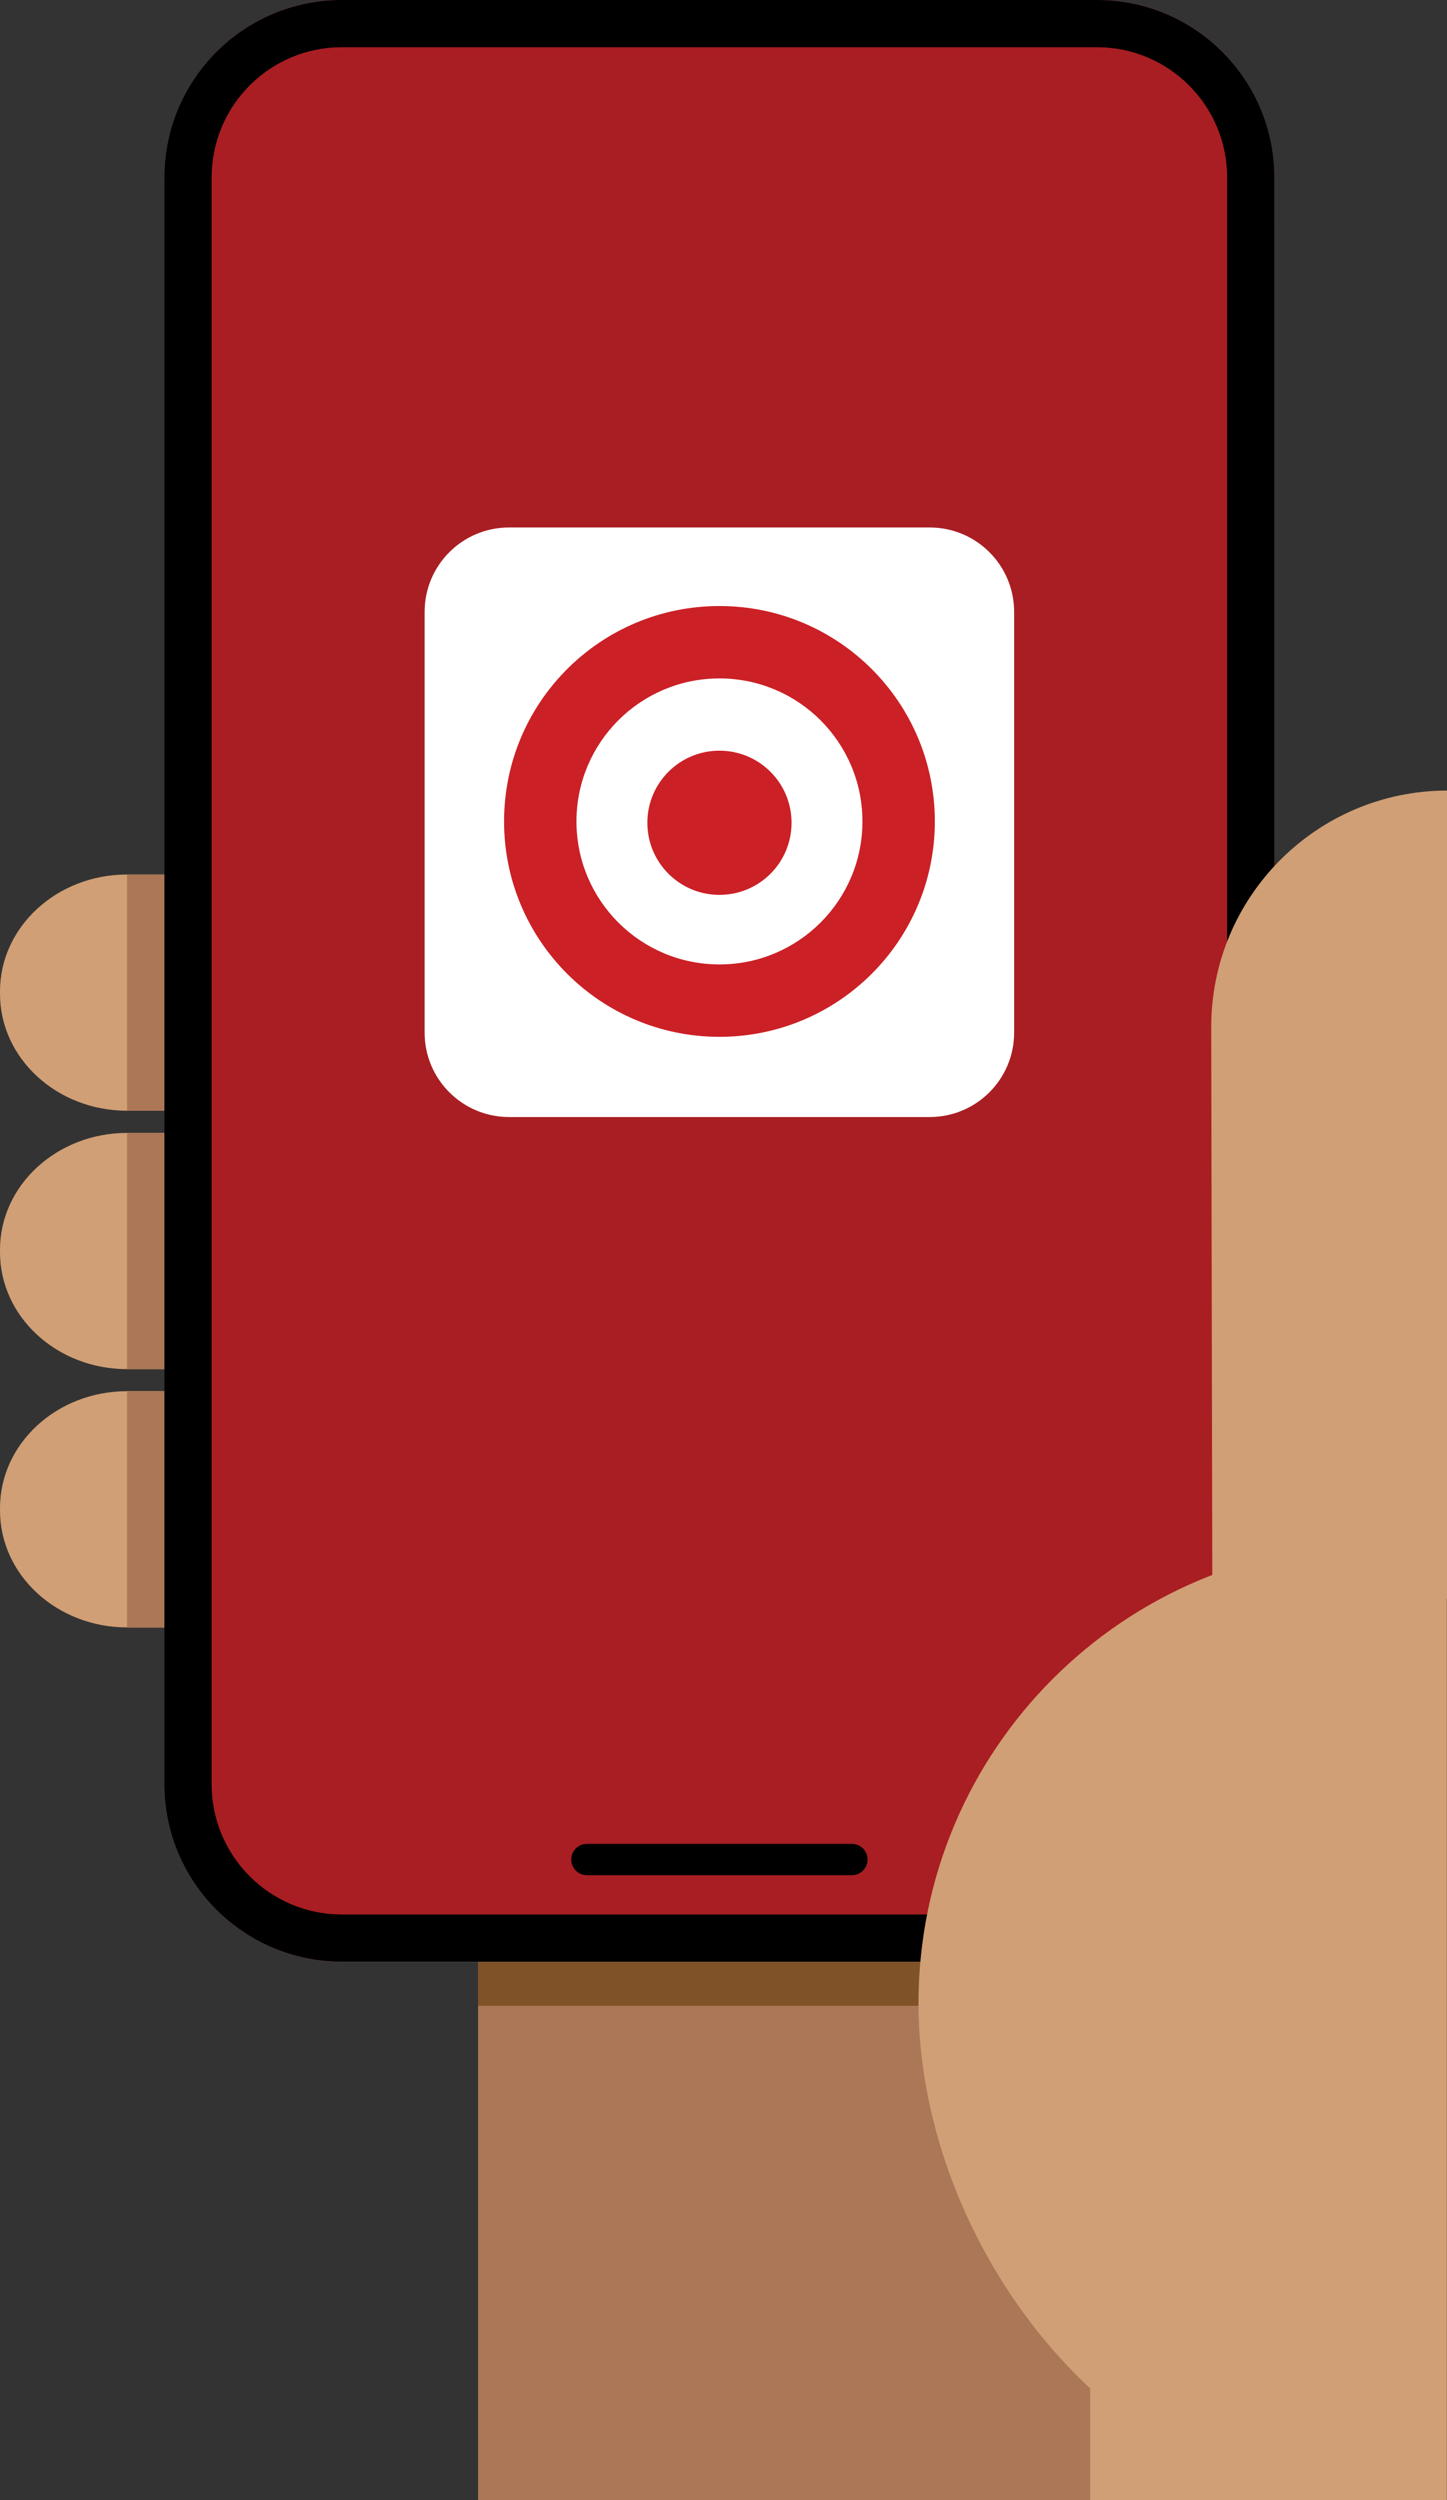
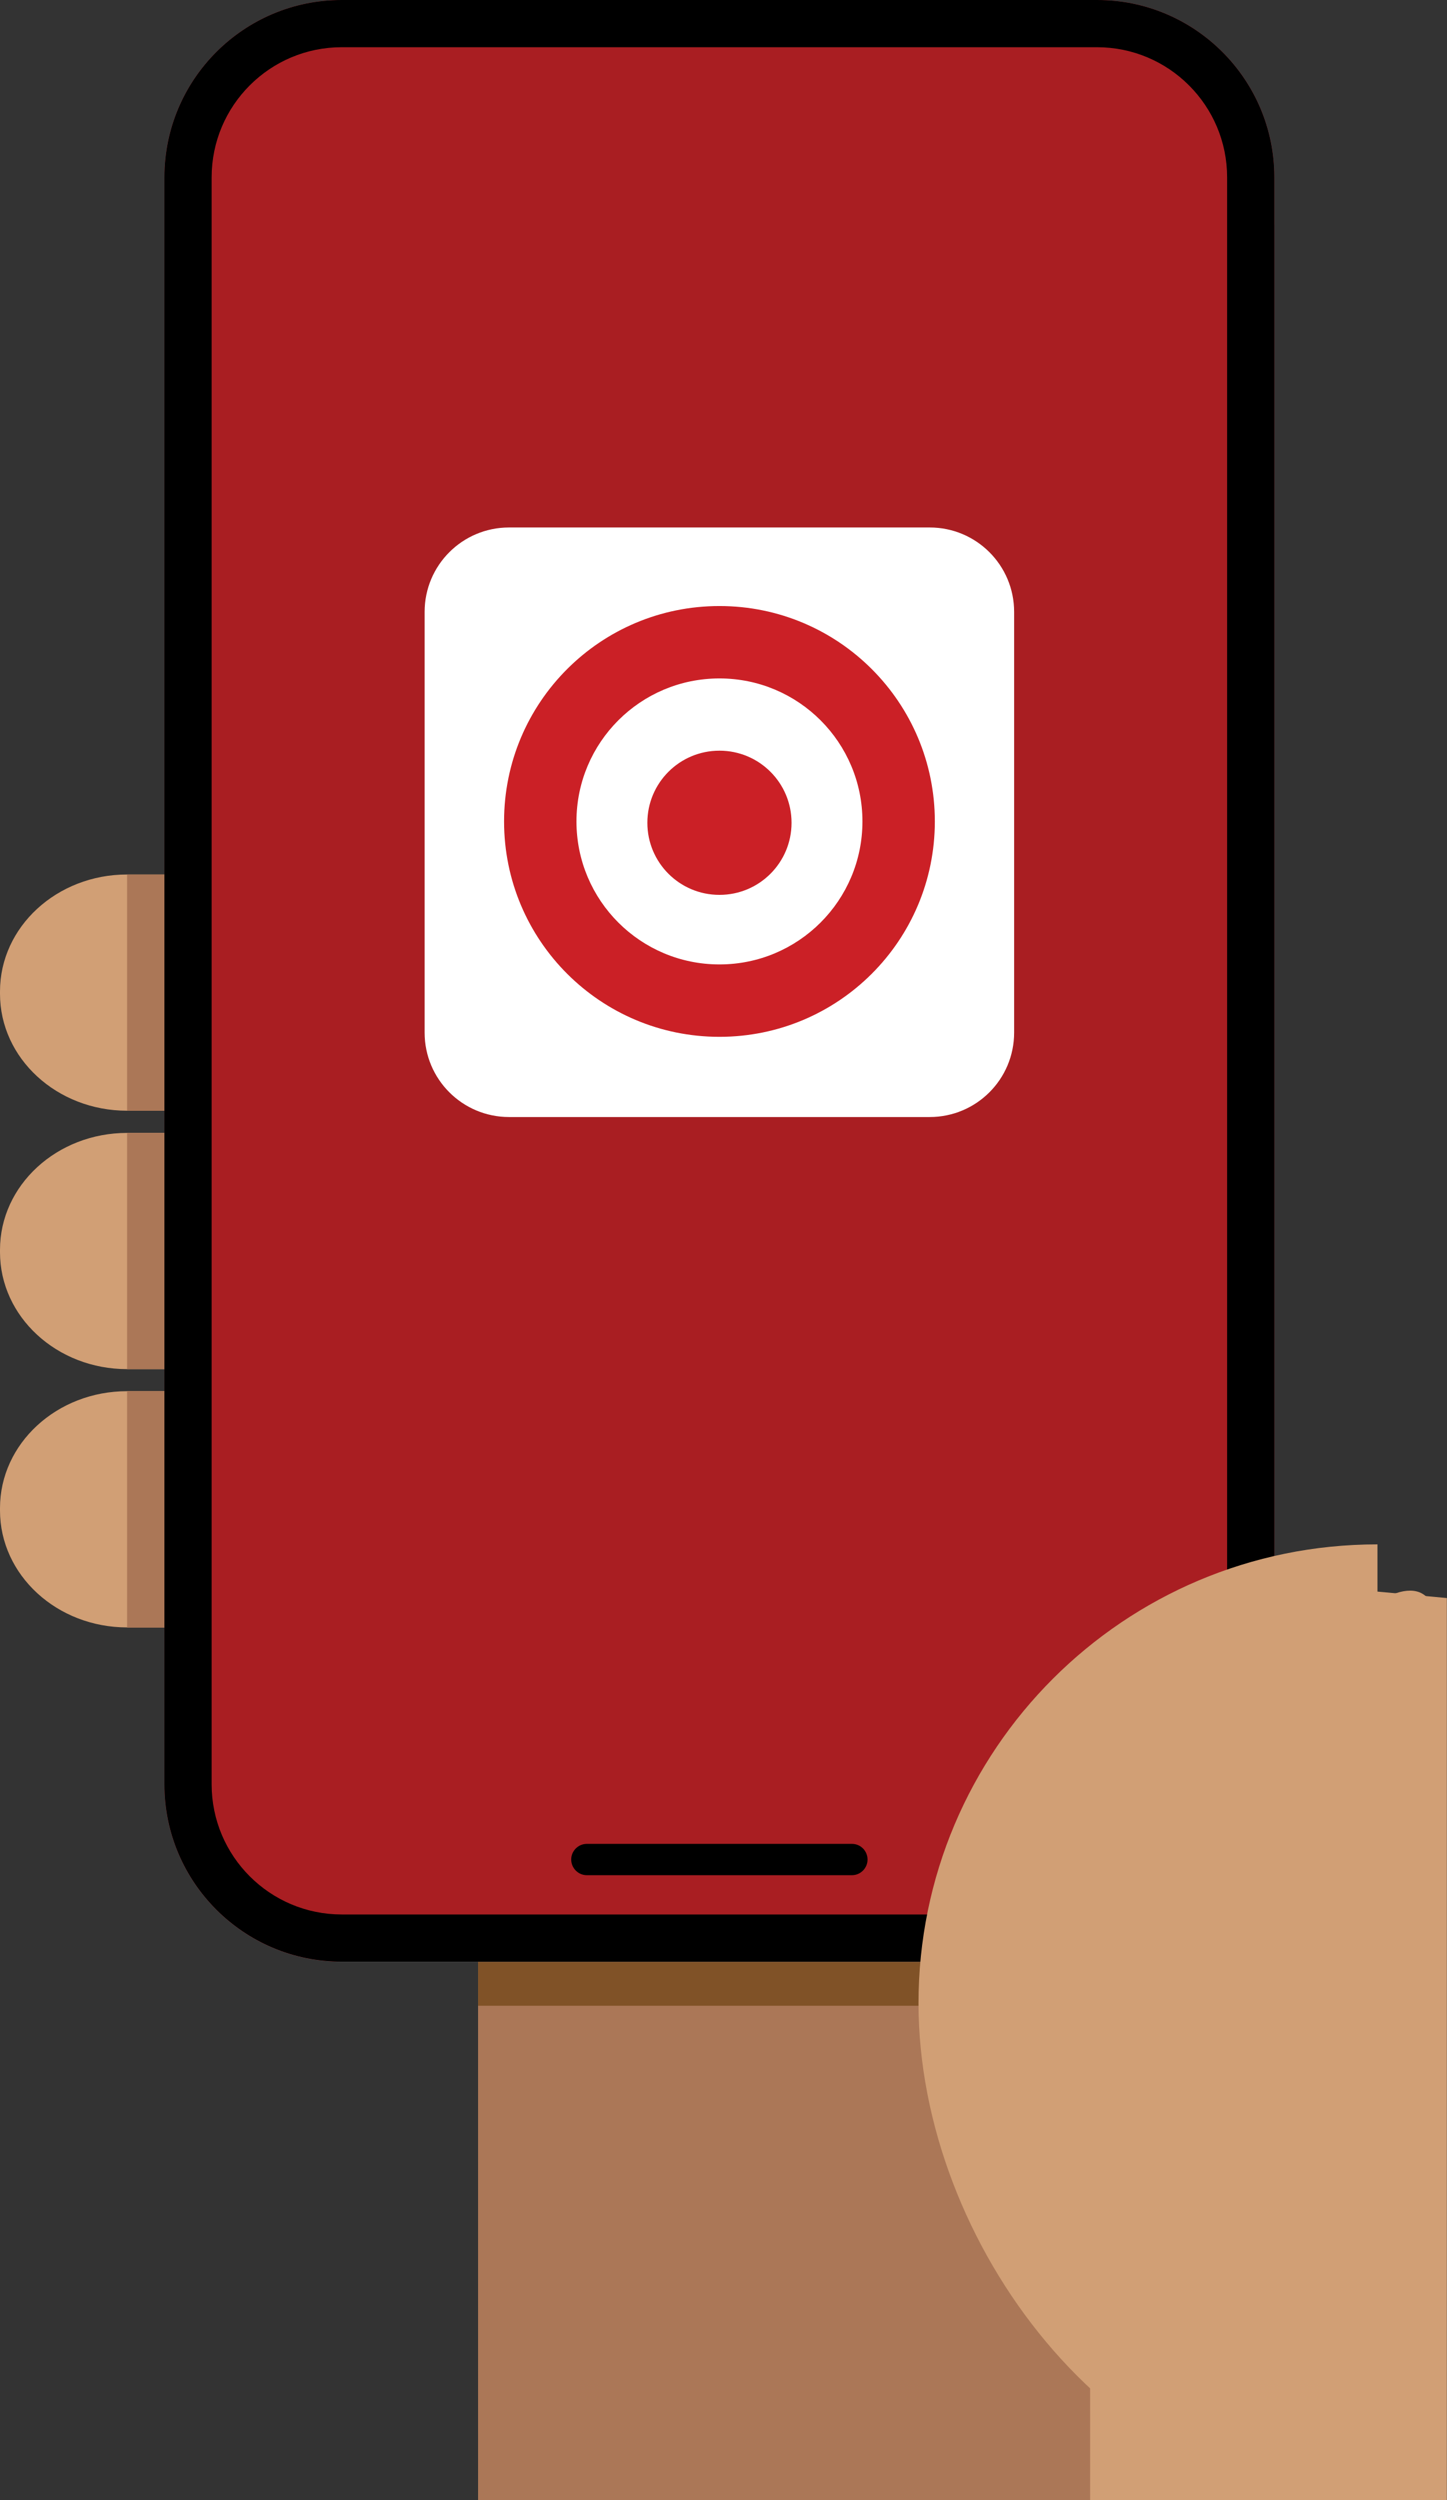
<svg xmlns="http://www.w3.org/2000/svg" id="Layer_1" data-name="Layer 1" viewBox="0 0 96.54 166.8">
  <rect x="0" y="0" width="96.54" height="166.8" fill="#333333" stroke="none" />
  <defs>
    <style>
      .cls-1 {
        fill: #5e5e60;
      }

      .cls-2 {
        fill: #ab7757;
      }

      .cls-3 {
        fill: #cb2026;
      }

      .cls-4 {
        fill: #d19f75;
      }

      .cls-5 {
        fill: #fff;
      }

      .cls-6 {
        fill: #805227;
      }

      .cls-7 {
        fill: #a91e22;
      }
    </style>
  </defs>
-   <path d="M58.25,7.76h-20.51c-3.45,0-6.24-2.79-6.24-6.24h32.99c0,3.45-2.79,6.24-6.24,6.24Z" />
  <path class="cls-4" d="M96.06,166.8v-56.97c0-10.77-12.62,5.31-12.62,5.31h-8.72v7.9H31.9v43.75h64.16Z" />
  <path class="cls-2" d="M72.73,123.05H31.9v43.75h40.83v-43.75Z" />
  <path class="cls-6" d="M72.73,123.05H31.9v10.76h40.83v-10.76Z" />
  <path class="cls-4" d="M8.48,58.34c-4.68,0-8.48,3.49-8.48,7.8v.16c0,4.31,3.8,7.8,8.48,7.8h4.62l.17-15.76h-4.79Z" />
  <path class="cls-4" d="M8.48,75.58c-4.68,0-8.48,3.49-8.48,7.8v.16c0,4.31,3.8,7.8,8.48,7.8h4.62l.17-15.76h-4.79Z" />
  <path class="cls-4" d="M8.48,92.81c-4.68,0-8.48,3.49-8.48,7.8v.16c0,4.31,3.8,7.8,8.48,7.8h4.62l.17-15.76h-4.79Z" />
  <path class="cls-2" d="M8.48,74.1h4.62l.16-15.76h-4.78" />
  <path class="cls-2" d="M8.48,91.34h4.62l.16-15.76h-4.78" />
  <path class="cls-2" d="M8.48,108.58h4.62l.16-15.77h-4.78" />
  <path class="cls-1" d="M10.97,11.83C10.97,5.3,16.27,0,22.8,0h50.39c6.53,0,11.83,5.3,11.83,11.83v3.16H10.97v-3.16Z" />
  <path class="cls-1" d="M85.02,119.05c0,6.53-5.3,11.83-11.83,11.83H22.8c-6.53,0-11.83-5.3-11.83-11.83v-10.81h74.05v10.81Z" />
  <path class="cls-7" d="M85.02,14.99v-3.16c0-6.53-5.3-11.83-11.83-11.83H22.8c-6.53,0-11.83,5.3-11.83,11.83v107.21c0,6.53,5.3,11.83,11.83,11.83h50.39c6.53,0,11.83-5.3,11.83-11.83V14.99Z" />
  <path class="cls-5" d="M62.03,35.19h-28.07c-3.11,0-5.63,2.52-5.63,5.63v28.07c0,3.11,2.52,5.63,5.63,5.63h28.07c3.11,0,5.63-2.52,5.63-5.63v-28.07c0-3.11-2.52-5.63-5.63-5.63Z" />
  <path class="cls-3" d="M48,40.43c7.94,0,14.37,6.43,14.37,14.37s-6.43,14.37-14.37,14.37-14.37-6.43-14.37-14.37,6.43-14.37,14.37-14.37ZM38.46,54.8c0,5.27,4.27,9.54,9.54,9.54s9.54-4.27,9.54-9.54-4.27-9.54-9.54-9.54-9.54,4.27-9.54,9.54ZM43.19,54.89c0,2.66,2.15,4.81,4.81,4.81s4.81-2.15,4.81-4.81-2.15-4.81-4.81-4.81-4.81,2.15-4.81,4.81Z" />
  <path d="M73.19,3.15c4.79,0,8.68,3.89,8.68,8.68v107.21c0,4.79-3.89,8.68-8.68,8.68H22.8c-4.79,0-8.68-3.89-8.68-8.68V11.83c0-4.79,3.89-8.68,8.68-8.68h50.39ZM73.19,0H22.8c-6.53,0-11.83,5.3-11.83,11.83v107.21c0,6.53,5.3,11.83,11.83,11.83h50.39c6.53,0,11.83-5.3,11.83-11.83V11.83c0-6.53-5.3-11.83-11.83-11.83Z" />
  <path d="M56.84,123.01h-17.69c-.57,0-1.04.47-1.04,1.04h0c0,.58.47,1.05,1.04,1.05h17.69c.57,0,1.04-.47,1.04-1.04h0c0-.58-.46-1.05-1.04-1.05Z" />
  <path class="cls-4" d="M91.9,103.03v63.77h-1.55c-16.05,0-29.07-17.11-29.07-33.16,0-16.91,13.71-30.61,30.61-30.61h.01Z" />
  <path class="cls-4" d="M96.53,106.61v60.19h-15.77v-61.65" />
-   <path class="cls-4" d="M80.9,115.31l-.09-46.76c-.02-8.71,7.02-15.79,15.73-15.81v53.89" />
</svg>